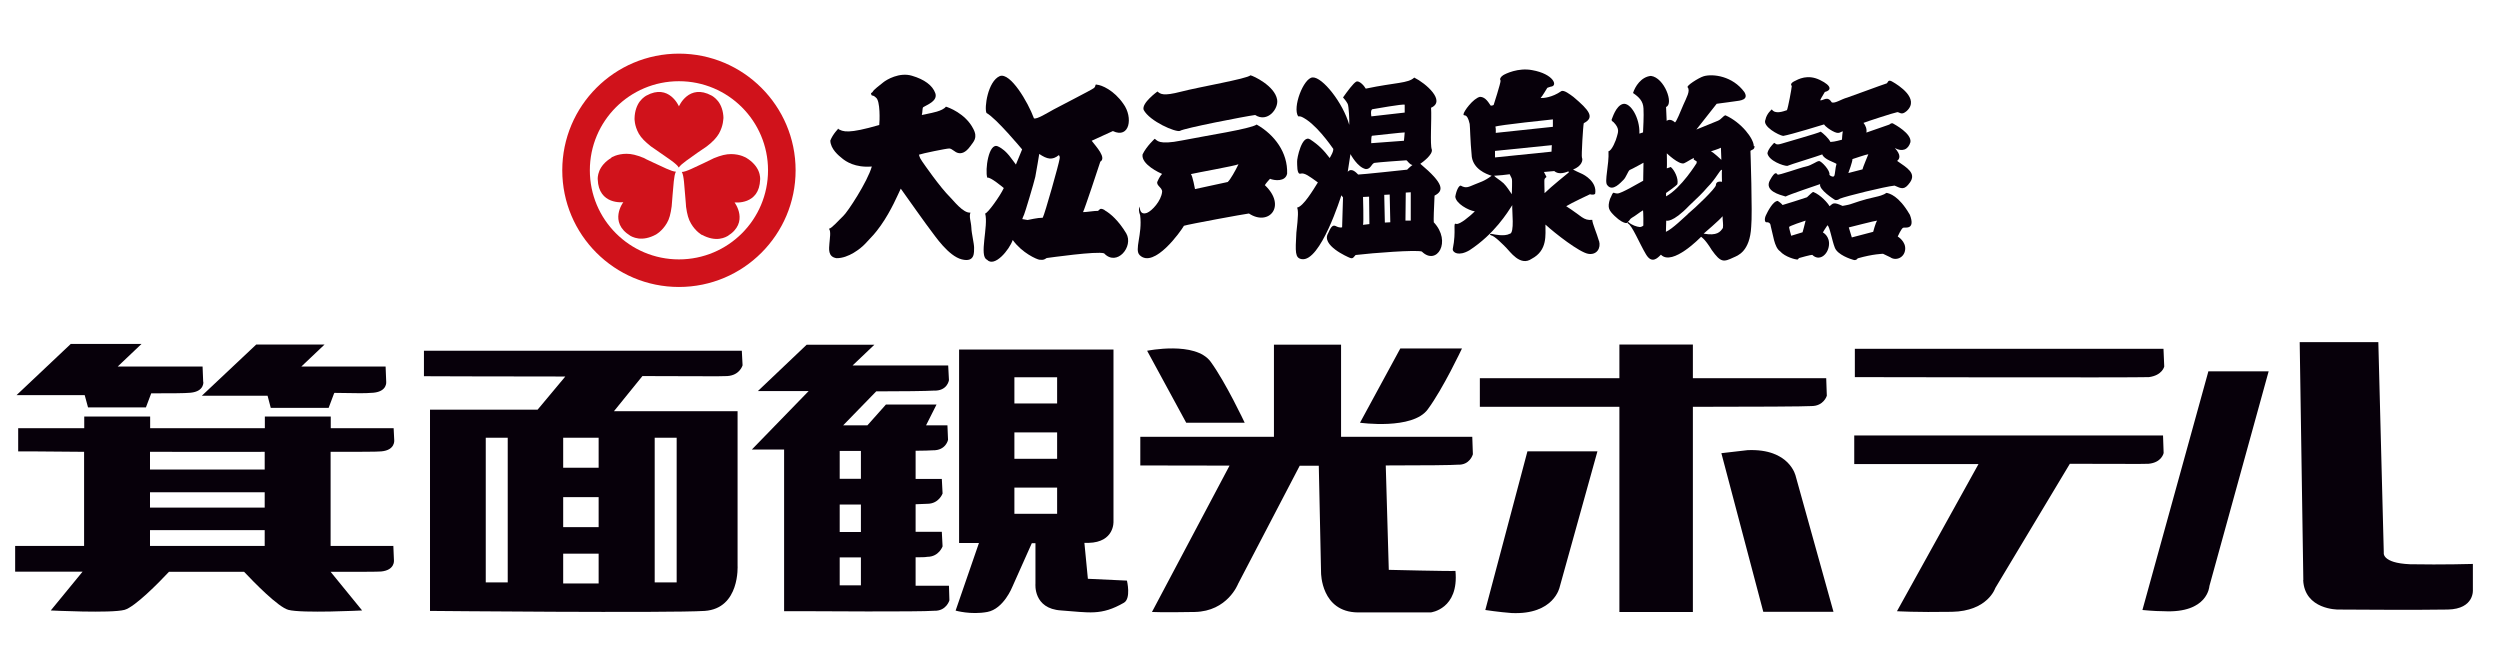
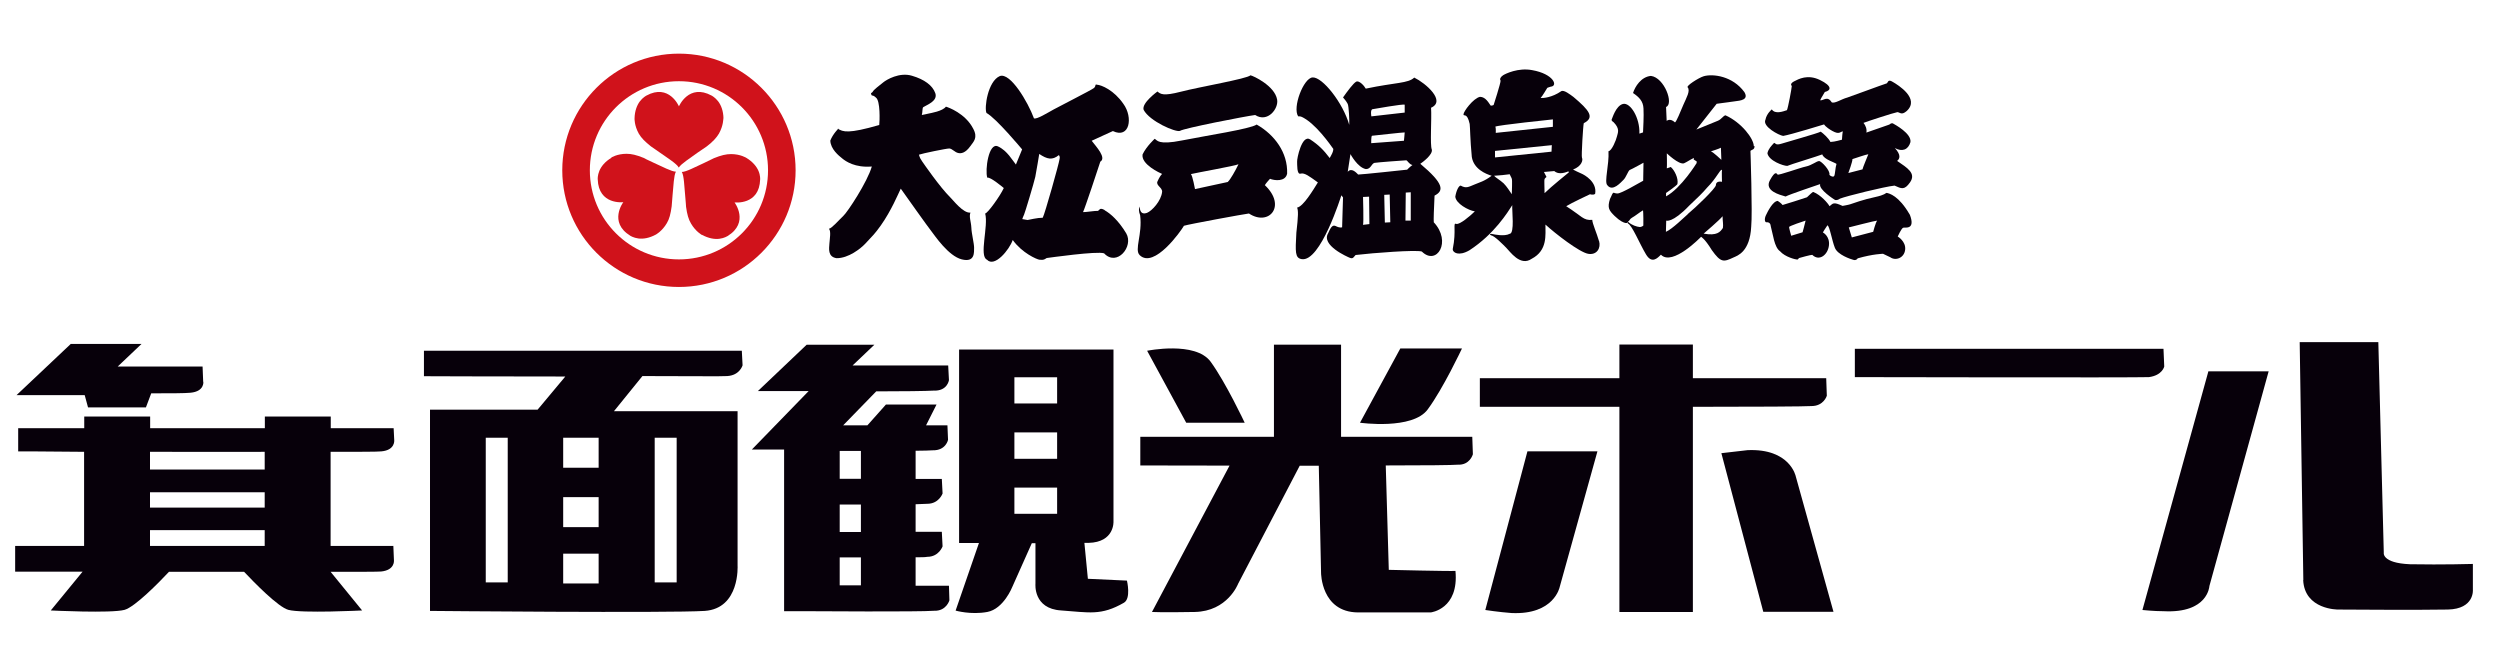
<svg xmlns="http://www.w3.org/2000/svg" id="_レイヤー_2" data-name="レイヤー 2" viewBox="0 0 165 44">
  <defs>
    <style>
      .cls-1 {
        fill: none;
      }

      .cls-1, .cls-2, .cls-3 {
        stroke-width: 0px;
      }

      .cls-2 {
        fill: #d0121b;
      }

      .cls-3 {
        fill: #07000a;
      }
    </style>
  </defs>
  <g id="logo">
    <g>
      <g>
        <path class="cls-3" d="M13.41,25.2l-.04-1.01h-5.6l1.57-1.49h-4.67l-3.58,3.38h4.5l.22.81h3.82l.35-.93c1.19,0,2.24,0,2.6-.04.92-.09.84-.72.84-.72Z" />
-         <path class="cls-3" d="M22.09,25.93c1.63.01,1.77.05,2.56-.01.92-.09.84-.72.84-.72l-.04-1.01h-5.56l1.53-1.45h-4.51l-3.59,3.38h4.34l.21.8h3.82l.36-.96.03-.03Z" />
        <path class="cls-3" d="M122.42,23.02h20.37l.05,1.17s-.12.58-1.01.7c-.97.04-19.41,0-19.41,0v-1.87Z" />
        <path class="cls-3" d="M25.97,36.03h-4.15v-6.21c1.85,0,3.13,0,3.35-.03.92-.08.85-.73.85-.73l-.04-.8h-4.15v-.77h-4.35v.77h-7.57v-.77h-4.35v.77H1.2v1.53s1.77,0,4.35.03v6.21H1v1.7s1.82,0,4.45,0l-2.1,2.56s3.98.2,4.87-.04c.68-.19,2.26-1.79,2.93-2.51,1.64,0,3.34,0,4.96,0,.68.72,2.24,2.32,2.92,2.51.89.24,4.87.04,4.87.04l-2.08-2.55c1.85,0,3.12,0,3.33-.02.92-.09.85-.73.85-.73l-.04-.97ZM17.47,29.82v1.17h-7.57v-1.17c2.48,0,7.58.01,7.57,0ZM17.47,32.49v1.01h-7.57v-1.01h7.57ZM9.9,36.03v-1.04h7.57v1.04h-7.57Z" />
        <path class="cls-3" d="M62.62,38.66h-2.19v-1.88c.36,0,.63,0,.77-.03.77,0,1.01-.69,1.01-.69l-.05-.96h-1.73v-1.82c.36-.01.63-.02.77-.03.77,0,1.01-.68,1.01-.68l-.05-.96h-1.73v-1.86c.55,0,.95-.02,1.13-.03.87.02,1.01-.69,1.01-.69l-.04-.96h-1.41l.69-1.37h-3.34l-1.22,1.37h-1.6l2.18-2.24c1.7,0,3.35-.02,3.79-.05.91.04,1.01-.69,1.01-.69l-.05-.97h-6.31l1.44-1.37h-4.47l-3.22,3.06h3.35l-3.75,3.86h2.13v10.67h1.85s7.09.05,8.05-.03c.81.03,1.01-.69,1.01-.69l-.03-.96ZM56.82,38.63h-1.4v-1.84h1.4v1.84ZM56.82,35.11h-1.4v-1.81h1.4v1.81ZM56.82,31.6h-1.4v-1.84h1.4v1.84Z" />
        <path class="cls-3" d="M82.15,27.9h-3.86l-2.58-4.75s3.18-.65,4.19.72c1,1.37,2.25,4.03,2.25,4.03Z" />
        <path class="cls-3" d="M96.49,23h-4.07l-2.66,4.9s3.47.49,4.47-.88c1.01-1.36,2.26-4.02,2.26-4.02Z" />
        <path class="cls-3" d="M120.53,24.96h-8.8v-2.22h-4.85v2.22h-9.21v1.89s4.41,0,9.21,0v13.54h4.85v-13.54c4.04,0,7.46-.02,7.83-.05.81,0,1.01-.68,1.01-.68l-.04-1.16Z" />
        <path class="cls-3" d="M100.8,29.79h4.63l-2.49,8.95s-.36,1.85-3.18,1.72c-.82-.06-1.73-.2-1.73-.2l2.78-10.47Z" />
        <path class="cls-3" d="M116.37,40.38h4.64l-2.49-8.94s-.37-1.85-3.18-1.73c-.91.11-1.73.2-1.73.2l2.77,10.48Z" />
-         <path class="cls-3" d="M142.76,28.74h-20.38v1.89s3.9,0,8.2,0l-5.38,9.71s1.24.08,3.62.04c2.38-.04,2.87-1.57,2.87-1.57l4.92-8.2c2.75,0,4.88.02,5.19,0,.88-.08,1-.71,1-.71l-.04-1.16Z" />
        <path class="cls-3" d="M145.74,24.51h3.99l-3.91,14.17s-.08,1.81-3.02,1.66c-.63,0-1.4-.08-1.4-.08l4.35-15.74Z" />
        <path class="cls-3" d="M152.02,38.29l-.24-15.71h5.19l.36,13.89s-.16.69,1.73.77c2.17.04,4.15-.02,4.15-.02v1.7s.12,1.27-1.65,1.31c-1.81.04-7.25,0-7.25,0,0,0-2.21.02-2.3-1.95Z" />
        <path class="cls-3" d="M97.17,28.83h-8.66v-6.08h-4.43v6.08h-8.82v1.89s2.56,0,5.89.01l-5.12,9.66s.64.04,2.82,0c2.17-.04,2.86-1.85,2.86-1.85l4.07-7.8h1.26l.15,7.07s0,2.58,2.42,2.61h4.82s1.87-.21,1.63-2.74c-.28.03-4.4-.07-4.4-.07l-.2-6.89c2.55,0,4.46-.02,4.75-.05.81.04,1-.69,1-.69l-.04-1.16Z" />
        <path class="cls-3" d="M48,24.82c.83-.05,1.01-.71,1.01-.71l-.05-.96h-20.98v1.68s4.56.02,9.33.02l-1.83,2.19h-7.1v13.28s15.8.15,18.13,0c2.34-.16,2.17-3,2.17-3v-10.18h-8.16l1.88-2.32c2.96,0,5.28.03,5.61,0ZM33.51,38.44h-1.45v-9.55h1.45v9.55ZM43.21,28.89h1.45v9.55h-1.45v-9.55ZM39.51,38.51h-2.34v-1.97h2.34v1.97ZM39.51,34.79h-2.34v-1.98h2.34v1.98ZM39.51,30.87h-2.34v-1.98h2.34v1.98Z" />
        <path class="cls-3" d="M74.38,38.32l-2.58-.12-.23-2.37c.1,0,.19,0,.27,0,1.73-.04,1.65-1.41,1.65-1.41v-11.35h-10.19v12.77s.52,0,1.31,0l-1.54,4.46s1,.29,2.09.09c1.08-.2,1.65-1.65,1.65-1.65l1.29-2.89h.24v2.68s-.16,1.65,1.7,1.76c1.85.13,2.63.36,4.14-.51.48-.28.2-1.45.2-1.45ZM69.77,33.91h-2.82v-1.73h2.82v1.73ZM69.77,30.28h-2.82v-1.74h2.82v1.74ZM69.77,26.63h-2.82v-1.73h2.82v1.73Z" />
      </g>
      <g>
        <g>
          <path class="cls-2" d="M44.81,3.54c-4.25,0-7.7,3.45-7.7,7.7s3.45,7.7,7.7,7.7,7.7-3.45,7.7-7.7-3.45-7.7-7.7-7.7ZM44.81,17.12c-3.25,0-5.88-2.63-5.88-5.88s2.63-5.88,5.88-5.88,5.88,2.63,5.88,5.88-2.63,5.88-5.88,5.88Z" />
          <path class="cls-2" d="M47.75,7.82c-.01-.51-.16-.88-.35-1.13-.2-.26-.43-.38-.43-.38-1.51-.82-2.16.71-2.16.71,0,0-.65-1.53-2.15-.71,0,0-.23.12-.43.38-.18.24-.34.62-.35,1.13,0,0-.02.46.28,1,.17.29.41.53.8.84,0,0,.28.19.62.43.48.34,1.09.72,1.22.97h0c.15-.25.75-.62,1.22-.97.35-.24.63-.43.63-.43.4-.31.63-.56.8-.84.3-.54.29-1,.29-1Z" />
          <path class="cls-2" d="M40.36,10.41c-.44.26-.68.58-.8.86-.13.31-.11.56-.11.56.05,1.71,1.69,1.52,1.69,1.51,0,0-1,1.32.46,2.22,0,0,.22.14.54.18.31.04.71-.02,1.15-.26,0,0,.41-.22.72-.75.17-.28.25-.61.32-1.11,0,0,.02-.33.06-.75.06-.59.08-1.3.22-1.54h0c-.28,0-.91-.34-1.45-.58-.39-.17-.68-.33-.68-.33-.47-.19-.8-.27-1.13-.27-.62,0-1.01.25-1.01.25Z" />
          <path class="cls-2" d="M46.33,15.5c.45.24.84.3,1.15.26.32-.04.54-.18.54-.18,1.46-.9.46-2.22.46-2.22,0,0,1.64.2,1.69-1.52,0,0,.02-.26-.11-.56-.12-.28-.37-.6-.8-.86,0,0-.39-.25-1.01-.25-.33,0-.66.08-1.13.27,0,0-.3.15-.68.33-.53.24-1.16.58-1.44.58h0c.15.25.16.96.22,1.54.04.42.06.76.06.76.07.5.16.83.33,1.11.31.53.72.75.72.75Z" />
        </g>
        <g>
          <path class="cls-3" d="M55.29,8.49c.35.22.7.35,2.74-.24.03-.24.08-1.6-.22-1.81-.25-.24-.26-.03-.32-.25-.02-.07.08-.06.12-.15.04-.1.45-.42.68-.6.22-.18,1.07-.69,1.9-.44.82.24,1.36.64,1.54,1.15.18.52-.56.77-.79.92-.08.05-.04.32-.1.52.16-.02.26-.06.43-.09.17-.04.94-.16,1.16-.46.15.04,1.28.44,1.8,1.45.33.61.02.86-.19,1.16-.33.46-.61.49-.79.45-.23-.04-.4-.29-.6-.3-.19,0-1.79.33-2,.41.06.22.1.27.21.44.11.16,1.17,1.7,1.86,2.38.18.17.86,1.07,1.33,1-.11.28.04.58.06,1.01.01.36.18,1.02.18,1.31-.01.28.08.99-.81.77-.89-.22-1.79-1.58-2.01-1.86-.22-.27-1.8-2.5-2.02-2.81-.18.37-.62,1.44-1.31,2.42-.42.59-.53.67-1.03,1.21-.3.32-1.11.97-1.9.96-.59-.09-.49-.64-.47-.96.02-.32.12-.82-.03-.98.19-.03.65-.57.94-.84.29-.26,1.6-2.26,1.89-3.27-1.11.09-1.72-.34-1.95-.53-.24-.19-.77-.62-.79-1.18.17-.44.54-.8.54-.8Z" />
          <path class="cls-3" d="M72.9,13.86c-.35-.19-.31.02-.45.06-.15-.02-.79.09-.97.08.11-.21,1.02-2.95,1.14-3.33.42-.25-.26-.98-.57-1.38.22-.09,1.29-.6,1.4-.64,1.11.53,1.35-.9.69-1.8-.62-.9-1.44-1.24-1.74-1.26-.16-.05-.04.08-.2.22-.16.13-2.23,1.18-2.65,1.41-.42.23-1.14.68-1.31.59-.4-1.09-1.56-3.04-2.25-2.79-.8.34-1.04,2.12-.88,2.44.62.32,2.35,2.4,2.35,2.4,0,0-.31.76-.41,1-.22-.26-.57-.92-1.19-1.2-.61-.28-.86,1.57-.7,2.07.18-.09,1.09.68,1.09.68-.23.51-1.07,1.68-1.23,1.68.23.82-.42,2.82.12,3.05.5.54,1.48-.66,1.7-1.3.63.87,1.58,1.27,1.75,1.3.32.04.35-.03.49-.11.17-.02,3.32-.47,3.79-.31.84.9,1.97-.45,1.46-1.32-.51-.85-1.05-1.31-1.42-1.52ZM69.93,10.5c-.03.28-.98,3.65-1.11,3.87-.35,0-.88.13-1,.15-.15-.02-.3-.05-.35-.06,0,0,.07-.21.12-.3.05-.09.66-2.12.74-2.49.06-.29.26-1.51.26-1.51.52.35.86.43,1.29.08,0,0,.1.06.05.26Z" />
          <g>
            <path class="cls-3" d="M76.38,6.03c.22.18.37.33,1.57.02,1.19-.31,4.36-.85,4.58-1.08.18.03,1.6.69,1.76,1.6.11.6-.63,1.55-1.45,1.02-.63.08-4.7.87-4.97,1.05-.28.1-1.99-.63-2.39-1.39-.15-.45.91-1.21.91-1.21Z" />
            <path class="cls-3" d="M82.94,8.22c-.41.29-3.33.73-4.93,1.05-1.6.32-1.63-.02-1.8-.11,0,0-.54.49-.8,1.03-.11.66,1.15,1.23,1.29,1.29-.1.09-.19.24-.31.5-.11.26.33.4.31.68-.06.6-.67,1.26-1,1.39-.39.14-.47-.15-.48-.42-.07.13-.07.32.03.58.16,1.27-.4,2.27-.03,2.63.95.92,2.73-1.6,2.92-1.94.36-.11,3.96-.77,4.29-.81,1.31.87,2.51-.49,1.05-1.87.06-.12.34-.42.34-.42.29.12,1.02.21,1.13-.34.05-1.39-.83-2.57-2.01-3.24ZM81.04,12.01c-.34.08-2.17.47-2.17.47,0,0-.16-.88-.27-.99.26-.07,2.96-.55,3.14-.65-.2.42-.54,1.02-.7,1.16Z" />
          </g>
          <path class="cls-3" d="M94.63,14.69c-.02-.19.01-.94.05-1.78.63-.32.63-.78-.94-2.1.12-.08.84-.6.76-.94-.13-.29,0-2.02-.05-2.76,1-.44-.34-1.61-1.11-1.99-.41.39-1.21.31-3.2.73-.1-.19-.44-.56-.63-.46-.19.1-.58.63-.87,1.04.07.07.24.29.31.43.07.15.12,1.09.1,1.38-.41-1.45-1.77-3.17-2.42-3.13-.6.04-1.34,1.99-.95,2.57,0,0,.12-.01.2.02.92.39,1.97,1.92,2.12,2.13,0,.18-.1.35-.24.6-.39-.52-.74-.87-1.29-1.23-.55-.35-.88,1.29-.86,1.47.01.18-.03.87.23.79.26-.08.61.2,1.14.58-.31.5-.97,1.6-1.37,1.66.08.2.08.53-.05,1.66-.07,1.28-.09,1.66.34,1.74,1.25.24,2.63-4.21,2.63-4.21l.11.14c0,.19-.06,1.74-.06,1.97-.13.05-.33-.03-.42-.08-.17-.07-.29-.03-.5.47-.49.79,1.26,1.56,1.44,1.63.21.08.24-.06.37-.19,1.18-.14,3.97-.35,4.37-.23.98.97,2-.65.78-1.94ZM90.57,7.21c.19-.03,2.02-.36,2.14-.3v.52c-.15.02-2.2.25-2.2.25,0,0-.08-.4.06-.47ZM92.71,8.74c0,.08-.05.55-.05.55l-2.16.16s-.01-.45.05-.49c.13-.01,2.06-.23,2.16-.22ZM89.96,14.83c.05-.12,0-1.83,0-1.83l.4-.02.02,1.81-.43.05ZM91.4,14.69l-.04-1.83.36-.02.04,1.83-.37.02ZM93.1,14.56h-.34l.02-1.85.33-.02v1.87ZM92.85,11.2s-3.06.33-3.21.32c-.14-.14-.44-.47-.69-.18l.18-1.17s.47.89,1.02.99c.33,0,.36-.35.56-.41.24-.04,2.02-.17,2.1-.17s.19.27.41.31c-.2.15-.36.32-.36.32Z" />
          <path class="cls-3" d="M105.53,15.9c-.14-.5-.44-1.16-.44-1.39-.59.06-.68-.24-1.72-.9.31-.2,1.57-.79,1.57-.79,0,0,.23.08.34-.03.14-.78-.7-1.25-.92-1.34-.22-.09-.36-.17-.54-.26.58-.22.67-.63.59-.78-.05-.09.08-2.19.12-2.28.75-.38.35-.86-.68-1.73-.22-.16-.63-.49-.81-.38-.61.42-1.18.46-1.36.45.09-.08.44-.67.44-.67,0,0,.14-.06.23-.08.5-.04.19-.84-1.22-1.09-.92-.18-1.78.24-1.93.34-.15.1-.24.24-.16.35.01.16-.46,1.61-.46,1.61,0,0-.17.08-.21.02-.09-.12-.31-.56-.69-.56-.45.1-1.09.97-1.09,1.16.01.17.23-.17.41.63.03.22.03,1.05.14,2.18.13.8.92,1.12,1.31,1.24-.51.38-.77.42-1.14.58-.39.16-.55.27-.9.07-.12-.01-.29.3-.36.73.04.45.85.9,1.29.97-.34.33-.98.87-1.22.83-.26-.12.02.4-.24,1.67,0,.22.39.48,1.1.07,1.66-1.08,2.53-2.52,2.83-2.98-.03.33.17,1.87-.17,1.89-.35.19-1.02.04-1.12.02-.11-.03-.28-.02-.11.08.23.03.8.62,1,.82.24.23.92,1.26,1.68.73,1.07-.56.9-1.6.91-2.26.64.59,2.24,1.83,2.82,1.93.58.1.85-.39.72-.84ZM102.49,7.88v.49s-3.77.4-3.77.4c0,0,.02-.33-.03-.41.13-.1,3.8-.48,3.8-.48ZM99.78,12.82c-.15-.21-.32-.5-.54-.72-.25-.23-.54-.38-.63-.5.25-.01.86-.07,1.03-.1.03.09.1.18.14.3.04.12,0,.84,0,1.01ZM98.67,10.39v-.43l3.75-.38-.02.43-3.73.38ZM101.94,12.74c0-.43-.03-.86,0-.92.02-.06.13-.14.13-.14l-.17-.33c.22-.01.57-.06.68-.06.24.21.59.16.93.02.04.04.03.07.03.07,0,0-1.19.96-1.59,1.36Z" />
          <path class="cls-3" d="M115.75,9.65c0-.5-.82-1.57-1.87-2.04-.15.03-.26.26-.5.36-.24.1-1.42.58-1.42.58l1.34-1.7s.78-.11,1.18-.16c.4-.05.95-.1.65-.61-.78-1.07-2.08-1.22-2.68-1.05-.34.1-1.21.66-1.06.74.18.23-.08.67-.29,1.15-.21.49-.44,1.08-.55,1.16-.33-.31-.55-.1-.55-.1l-.04-.92c.53-.19-.11-1.94-1-2.05-.65.06-1.05.71-1.18,1.13.4.27.67.54.69,1.02.03.51-.02,1.32-.03,1.58l-.24.08c.04-1.05-.6-2.07-1.08-1.96-.48.12-.71.96-.75,1.03,0,0-.05.07.13.18.44.45.27.7.22.93-.05.23-.34.96-.56.98.05.9-.29,2.02-.08,2.24.35.47.9-.19,1.07-.35.17-.16.3-.58.41-.65.16-.06.91-.48.91-.48l-.02,1.19c-.3.16-1.44.84-1.69.84-.12.01-.25-.05-.25-.05-.1.01-.11.14-.25.41-.19.6-.06.76.3,1.12.36.35.61.45.73.47.12.02.17-.06.17-.06l-.03.09c.26.05.8,1.37,1.2,2.03.39.66.76.26.99.03.76.79,2.65-1.18,2.65-1.18,0,0,.24.11.71.88.6.84.78.79,1.44.48.24-.11,1.08-.36,1.16-2.04.09-.87-.05-4.99-.05-4.99.1-.1.27-.06.27-.32ZM108.46,14.89s-.12.11-.26.09c-.15-.01-.52-.12-.73-.33-.05-.03,0-.04,0-.04.09-.04.08-.15.24-.24.22-.12.49-.35.73-.49.02.09.03.97.02,1.01ZM113.58,9.74l.03.81s-.52-.5-.69-.56c0,0,.57-.18.66-.24ZM109.97,12.73s.69-.48.74-.58c.08-.38-.2-.93-.44-1.13,0,0-.08.04-.26.09.02-.15,0-.99,0-.99,0,0,.79.76,1.13.66.24-.11.32-.19.66-.36l-.02.1s.13.1.2.13v.11s-1.02,1.66-2.02,2.2v-.23ZM111.39,14.14c-.19.16-1.03.99-1.44,1.16l.02-.74s.4.18,1.52-.99c.55-.52.86-.81,1.19-1.2.63-.63.84-1.21.97-1.16-.02.13,0,.79,0,.79,0,0-.4-.1-.4.22-.03.23-1.34,1.48-1.86,1.91ZM113.7,15.06c-.16.24-.37.52-1.26.36,0,0,1.07-.91,1.25-1.15,0,.32.06.53.02.79Z" />
          <g>
            <path class="cls-3" d="M125.21,10.62c.19-.15.26-.4-.15-.85.47.26.88.13,1.03-.39.08-.57-1.03-1.16-1.15-1.23-.11-.06-.24.07-.24.07l-1.52.53c.05-.21-.05-.48-.19-.64.19-.08,2-.67,2.24-.71.18.02.27.22.61-.07.9-.82-.58-1.73-.91-1.92-.32-.2-.3,0-.4.09-.32.1-2.47.9-2.61.94-.39.1-.83.42-1.03.31-.28-.45-.53-.1-.76-.13.03-.08.07-.15.31-.55.42-.1.5-.39-.32-.79-.82-.4-1.42-.06-1.73.1-.3.17-.13.29-.13.29-.02.23-.24,1.41-.32,1.6-.24.08-.78.29-1-.05,0,0-.34.27-.42.68-.22.44.88,1.03,1.17,1.07.5-.08,2.7-.76,2.7-.76,0,0,.08.17.54.43.47.26.5.06.7.03-.03.08-.05.38-.06.55-.11.02-.42.13-.76.15-.13-.26-.47-.56-.64-.68-.26.13-2.18.66-2.58.79-.41.13-.39-.03-.5-.05-.18.2-.37.38-.44.68.08.5,1.05.84,1.31.84.16-.08,2.04-.65,2.31-.76.11.34.84.53.94.63-.08.23-.09.69-.15.79-.05.1-.26.02-.32-.08.08-.25-.52-.9-.68-.9s-.48.28-.87.36c-.39.08-1.81.6-1.87.53-.06-.06-.14-.29-.5.37-.4.71.65.97,1.03,1.08.23-.13,2.05-.74,2.28-.82-.11.36.94,1.02.94,1.02.1.08.26.02.37-.06.39-.16,2.93-.79,3.6-.86.47.21.65.31,1.02-.21.43-.61-.2-.97-.82-1.4ZM122.92,11.18c-.18.04-.93.24-.93.24,0,0,.29-.78.27-.92.11-.03.9-.31,1.05-.32-.06.16-.36.86-.39,1.01Z" />
            <path class="cls-3" d="M126.04,14.16c-.72-1.25-1.35-1.4-1.53-1.43-.08.02-.08.13-.77.28-.69.14-1.51.43-1.62.47-.11.04-.51.11-.51.11-.62-.28-.62-.17-.86.02-.1-.19-.57-.74-1.07-.94-.07,0-.23.18-.42.35-.21.07-1.5.49-1.61.51-.08-.11-.28-.25-.32-.27-.33.02-.67.72-.78.95-.11.23-.08.46.03.46.05,0,.27-.03.29.26.15.53.23,1.39.61,1.65.34.39,1.04.55,1.13.55s.07-.07.13-.1c.06-.02.79-.22.87-.21.46.45,1.03,0,1.1-.62.07-.62-.4-.86-.4-.86,0,0,.2-.34.3-.47.15.06.3,1.01.49,1.48.18.47,1.04.75,1.22.8.18.05.24-.04.29-.1,1.01-.29,1.67-.3,1.67-.3,0,0,.18.09.48.23.35.25.92.05.98-.5.06-.55-.49-.87-.49-.87,0,0,.24-.54.36-.58.12-.04.83.17.44-.86ZM118.97,15.33l-.75.23s-.15-.52-.14-.58c.01-.06.97-.39,1.09-.42-.03.16-.2.77-.2.77ZM123.63,15.3l-1.41.37-.2-.66s1.8-.46,1.87-.45c-.11.16-.26.74-.26.74Z" />
          </g>
        </g>
      </g>
    </g>
  </g>
  <g id="_枠線" data-name="枠線">
    <rect class="cls-1" width="165" height="44" />
  </g>
</svg>